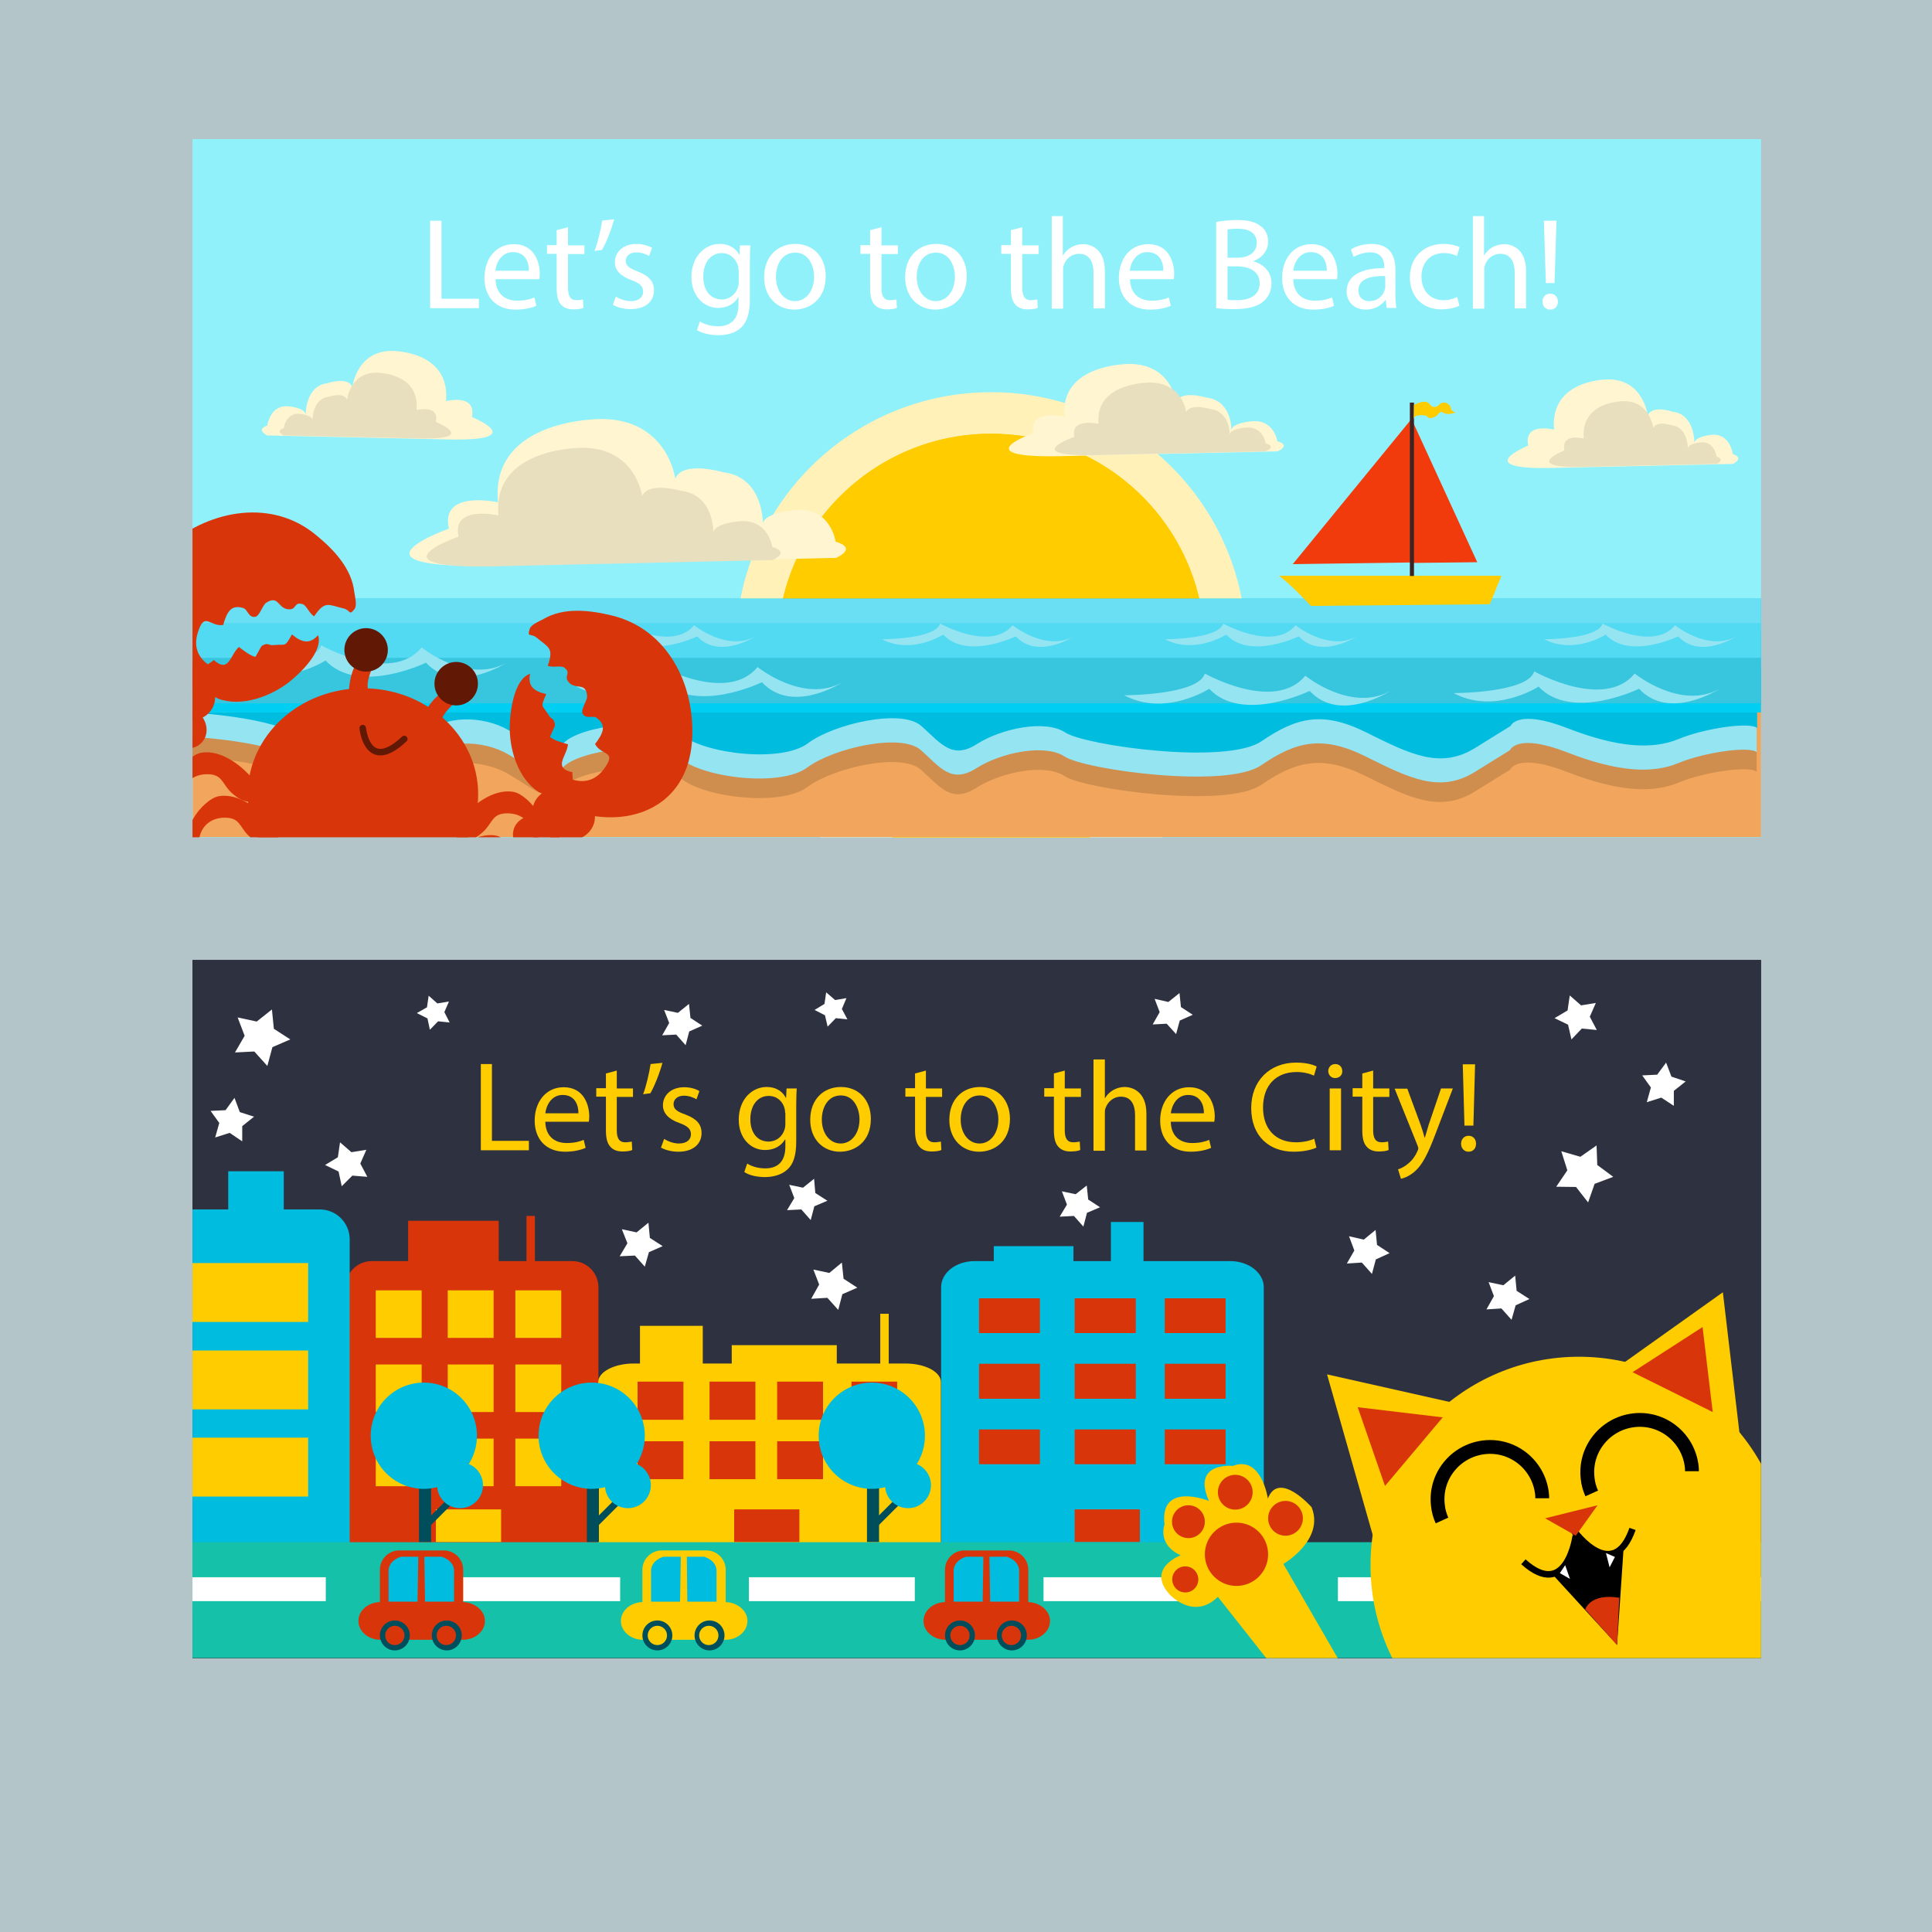
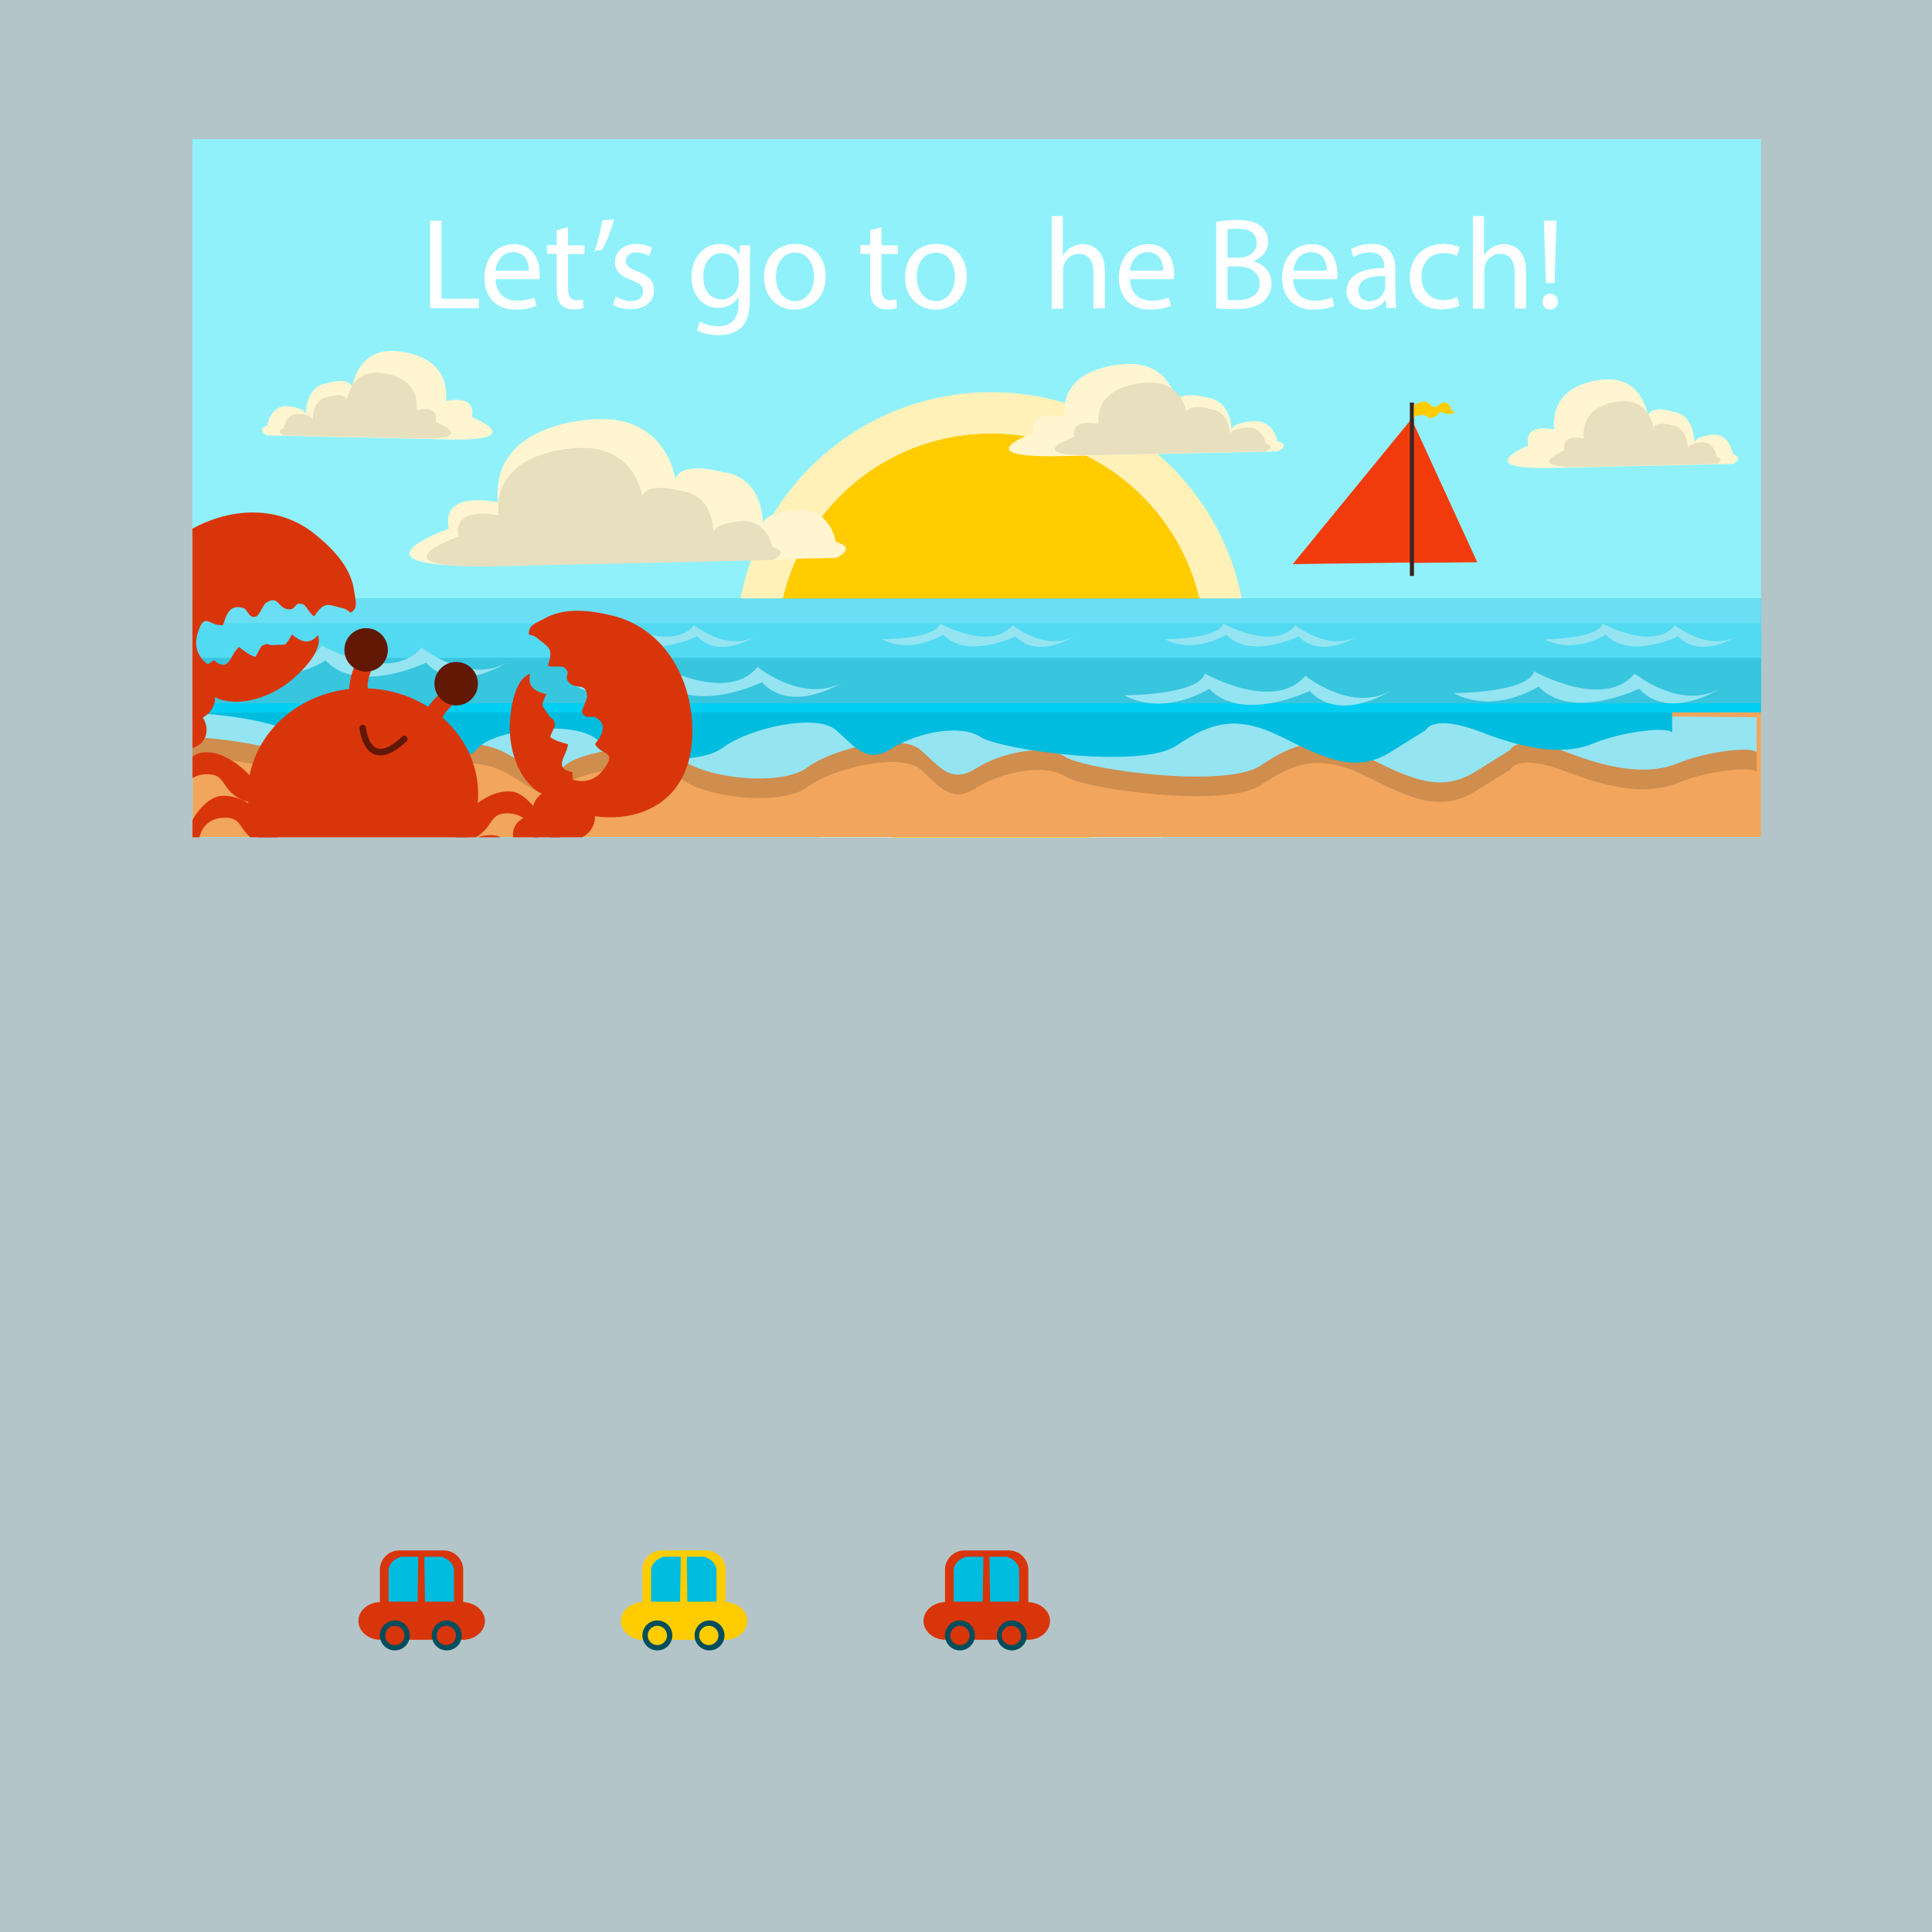
<svg xmlns="http://www.w3.org/2000/svg" xmlns:xlink="http://www.w3.org/1999/xlink" version="1.1" x="0px" y="0px" width="800px" height="800px" viewBox="0 0 800 800" style="enable-background:new 0 0 800 800;" xml:space="preserve">
  <style type="text/css">
	.st0{fill:#B3C5C9;}
	.st1{clip-path:url(#SVGID_2_);fill:#91F1FA;}
	.st2{clip-path:url(#SVGID_2_);fill:#FFF1B8;}
	.st3{clip-path:url(#SVGID_2_);fill:#FFCC00;}
	.st4{clip-path:url(#SVGID_2_);fill:#F2A55C;}
	.st5{clip-path:url(#SVGID_2_);fill:#CF8D4E;}
	.st6{clip-path:url(#SVGID_2_);fill:#94E4F2;}
	.st7{clip-path:url(#SVGID_2_);fill:#00BCDE;}
	.st8{clip-path:url(#SVGID_2_);fill:#00CEF2;}
	.st9{clip-path:url(#SVGID_2_);fill:#6ADEF2;}
	.st10{clip-path:url(#SVGID_2_);fill:#52DAF2;}
	.st11{clip-path:url(#SVGID_2_);fill:#38C5DE;}
	.st12{clip-path:url(#SVGID_2_);}
	.st13{fill:#F23B0C;}
	.st14{fill:#FFCC00;}
	.st15{fill:#3D2424;}
	.st16{clip-path:url(#SVGID_2_);fill:#FFF6D1;}
	.st17{clip-path:url(#SVGID_2_);fill:#E8DFBE;}
	.st18{fill:#FFFFFF;}
	.st19{fill:#D9350B;}
	.st20{fill:#611805;}
	.st21{clip-path:url(#SVGID_2_);fill:none;stroke:#611805;stroke-width:2.71;stroke-linecap:round;stroke-miterlimit:10;}
	.st22{clip-path:url(#SVGID_4_);}
	.st23{clip-path:url(#SVGID_6_);fill:#2E3140;}
	.st24{clip-path:url(#SVGID_6_);}
	.st25{clip-path:url(#SVGID_6_);fill:#D9350B;}
	.st26{clip-path:url(#SVGID_6_);fill:#00BCDE;}
	.st27{clip-path:url(#SVGID_6_);fill:#FFCC00;}
	.st28{clip-path:url(#SVGID_6_);fill:#15C2A9;}
	.st29{clip-path:url(#SVGID_6_);fill:#FFFFFF;}
	.st30{clip-path:url(#SVGID_8_);fill:#2E3140;}
	.st31{clip-path:url(#SVGID_8_);}
	.st32{clip-path:url(#SVGID_8_);fill:#D9350B;}
	.st33{clip-path:url(#SVGID_8_);fill:#FFCC00;}
	.st34{clip-path:url(#SVGID_8_);fill:#00BCDE;}
	.st35{clip-path:url(#SVGID_8_);fill:#15C2A9;}
	.st36{clip-path:url(#SVGID_8_);fill:#FFFFFF;}
	.st37{fill:#004E5C;}
	.st38{fill:#00BCDE;}
	.st39{clip-path:url(#SVGID_4_);fill:#FFFFFF;}
	.st40{clip-path:url(#SVGID_4_);fill:#FFCC00;}
	.st41{clip-path:url(#SVGID_4_);fill:#D9350B;}
	.st42{clip-path:url(#SVGID_4_);fill:none;stroke:#000000;stroke-width:5.721;stroke-miterlimit:10;}
	.st43{clip-path:url(#SVGID_4_);fill:none;stroke:#000000;stroke-width:2.71;stroke-miterlimit:10;}
</style>
  <g id="BACKGROUND">
    <rect class="st0" width="800" height="800.4" />
  </g>
  <g id="OBJECTS">
    <g>
      <defs>
        <rect id="SVGID_1_" x="79.7" y="57.6" width="649.5" height="289.1" />
      </defs>
      <clipPath id="SVGID_2_">
        <use xlink:href="#SVGID_1_" style="overflow:visible;" />
      </clipPath>
      <rect x="79.7" y="57.6" class="st1" width="649.5" height="289.1" />
      <circle class="st2" cx="410.4" cy="268.1" r="105.7" />
      <circle class="st3" cx="410.4" cy="268.1" r="88.5" />
      <circle class="st3" cx="410.4" cy="268.1" r="88.5" />
      <rect x="79.8" y="289.5" class="st4" width="649.5" height="57.1" />
      <path class="st5" d="M727.4,305.1v14.5c-2.7-2.7-21.7,0-32.5,4.5c-10.8,4.5-25.3,3.6-46.1-4.5c-20.8-8.1-23.5-0.9-23.5-0.9    s0,0-14.5,9c-14.5,9-27.1,2.7-45.2-6.3c-18.1-9-28.9-6.3-43.4,3.6c-14.5,9.9-73.2,1.8-81.3-3.6c-8.1-5.4-26.2-1.8-36.6,4.8    c-10.4,6.6-14.9-0.3-23-7.5c-8.1-7.2-36.1-0.9-47,7.2c-10.8,8.1-42.5,4.5-52.4-3.6c-9.9-8.1-42.5-3.6-48.8,3.6    c-6.3,7.2-11.7,0.9-22.6-5.4c-10.8-6.3-27.1-6.3-35.2,1.8c-8.1,8.1-41.6,9-51.5,0.9c-9.9-8.1-44.2-10-44.2-10v-13.3" />
      <path class="st6" d="M727.4,297v14.5c-2.7-2.7-21.7,0-32.5,4.5c-10.8,4.5-25.3,3.6-46.1-4.5c-20.8-8.1-23.5-0.9-23.5-0.9    s0,0-14.5,9c-14.5,9-27.1,2.7-45.2-6.3c-18.1-9-28.9-6.3-43.4,3.6c-14.5,9.9-73.2,1.8-81.3-3.6c-8.1-5.4-26.2-1.8-36.6,4.8    c-10.4,6.6-14.9-0.3-23-7.5c-8.1-7.2-36.1-0.9-47,7.2c-10.8,8.1-42.5,4.5-52.4-3.6c-9.9-8.1-42.5-3.6-48.8,3.6    c-6.3,7.2-11.7,0.9-22.6-5.4c-10.8-6.3-27.1-6.3-35.2,1.8c-8.1,8.1-41.6,9-51.5,0.9c-9.9-8.1-44.2-10-44.2-10v-13.3" />
-       <path class="st7" d="M79.8,295.1c0,0,34.3,1.9,44.2,10c9.9,8.1,43.4,7.2,51.5-0.9c8.1-8.1,24.4-8.1,35.2-1.8    c10.8,6.3,16.3,12.6,22.6,5.4c6.3-7.2,38.8-11.7,48.8-3.6c9.9,8.1,41.6,11.7,52.4,3.6c10.8-8.1,38.8-14.5,47-7.2    c8.1,7.2,12.7,14.1,23,7.5c10.4-6.6,28.4-10.2,36.6-4.8c8.1,5.4,66.8,13.6,81.3,3.6c14.5-9.9,25.3-12.6,43.4-3.6    c18.1,9,30.7,15.4,45.2,6.3c14.5-9,14.5-9,14.5-9s2.7-7.2,23.5,0.9c20.8,8.1,35.2,9,46.1,4.5c10.8-4.5,29.8-7.2,32.5-4.5V287" />
+       <path class="st7" d="M79.8,295.1c0,0,34.3,1.9,44.2,10c9.9,8.1,43.4,7.2,51.5-0.9c10.8,6.3,16.3,12.6,22.6,5.4c6.3-7.2,38.8-11.7,48.8-3.6c9.9,8.1,41.6,11.7,52.4,3.6c10.8-8.1,38.8-14.5,47-7.2    c8.1,7.2,12.7,14.1,23,7.5c10.4-6.6,28.4-10.2,36.6-4.8c8.1,5.4,66.8,13.6,81.3,3.6c14.5-9.9,25.3-12.6,43.4-3.6    c18.1,9,30.7,15.4,45.2,6.3c14.5-9,14.5-9,14.5-9s2.7-7.2,23.5,0.9c20.8,8.1,35.2,9,46.1,4.5c10.8-4.5,29.8-7.2,32.5-4.5V287" />
      <rect x="79.8" y="247.9" class="st8" width="649.5" height="47.1" />
      <rect x="79.8" y="247.9" class="st9" width="649.5" height="13.7" />
      <rect x="79.8" y="258" class="st10" width="649.5" height="18.8" />
      <rect x="79.8" y="272.4" class="st11" width="649.5" height="18.8" />
      <path class="st6" d="M99.6,276.2c0,0,30.7,0,33.4-9c0,0,28.9,16.3,41.6,0.9c0,0,19,15.4,35.2,6.3c0,0-20.8,13.6-33.4,0    c0,0-28,13.6-41.6-0.9C134.8,273.5,116.8,285.2,99.6,276.2z" />
      <path class="st6" d="M238.7,284.3c0,0,30.7,0,33.4-9c0,0,28.9,16.3,41.6,0.9c0,0,19,15.4,35.2,6.3c0,0-20.8,13.6-33.4,0    c0,0-28,13.6-41.6-0.9C274,281.6,255.9,293.3,238.7,284.3z" />
      <path class="st6" d="M365.2,264.7c0,0,22.2,0,24.1-6.5c0,0,20.9,11.7,30,0.7c0,0,13.7,11.1,25.4,4.6c0,0-15,9.8-24.1,0    c0,0-20.2,9.8-30-0.7C390.6,262.7,377.6,271.2,365.2,264.7z" />
      <path class="st6" d="M233.3,264.7c0,0,22.2,0,24.1-6.5c0,0,20.9,11.7,30,0.7c0,0,13.7,11.1,25.4,4.6c0,0-15,9.8-24.1,0    c0,0-20.2,9.8-30-0.7C258.7,262.7,245.7,271.2,233.3,264.7z" />
      <path class="st6" d="M482.4,264.7c0,0,22.2,0,24.1-6.5c0,0,20.9,11.7,30,0.7c0,0,13.7,11.1,25.4,4.6c0,0-15,9.8-24.1,0    c0,0-20.2,9.8-30-0.7C507.8,262.7,494.7,271.2,482.4,264.7z" />
      <path class="st6" d="M639.5,264.7c0,0,22.2,0,24.1-6.5c0,0,20.9,11.7,30,0.7c0,0,13.7,11.1,25.4,4.6c0,0-15,9.8-24.1,0    c0,0-20.2,9.8-30-0.7C665,262.7,651.9,271.2,639.5,264.7z" />
      <path class="st6" d="M465.5,287.9c0,0,30.7,0,33.4-9c0,0,28.9,16.3,41.6,0.9c0,0,19,15.4,35.2,6.3c0,0-20.8,13.6-33.4,0    c0,0-28,13.6-41.6-0.9C500.7,285.2,482.6,297,465.5,287.9z" />
      <path class="st6" d="M601.9,287c0,0,30.7,0,33.4-9c0,0,28.9,16.3,41.6,0.9c0,0,19,15.4,35.2,6.3c0,0-20.8,13.6-33.4,0    c0,0-28,13.6-41.6-0.9C637.1,284.3,619,296.1,601.9,287z" />
      <g class="st12">
        <polygon class="st13" points="535.3,233.6 585.2,172.6 584.5,232.9    " />
        <polygon class="st13" points="611.7,232.8 584.4,173.3 585,233.1    " />
        <g>
-           <path class="st14" d="M542.8,250.9c0,0-8.3-9-13.2-12.5h77.6h14.5l-4.8,11.8L542.8,250.9z" />
-         </g>
+           </g>
        <rect x="583.8" y="166.7" class="st15" width="1.7" height="71.8" />
        <path class="st14" d="M585.5,167.7c0,0,4.9-2.9,6.6-0.2c0,0,1.9,2.4,4.1-0.2c0,0,2.2-1.9,4.4,1c0,0,0,2.2,2.2,2.4     c0,0-3.2,1.5-5.1,0.2c-1.9-1.2-1.9,1.2-3.6,1.7c-1.7,0.5-1.9,1.2-3.6-0.5c0,0-4.9-1-5.1,1.5" />
      </g>
      <path class="st16" d="M209.3,234.1l136.9-3.1c0,0,9.3-3.9-0.2-6.7c0,0-2-14.9-17.4-13c0,0-12,1-12.7,5.5c0,0,0.4-19.4-16.7-21.3    c0,0-16.4-4.9-19.6,2.7c0,0-3.1-24.6-30.5-24.7c0,0-46.2-0.5-42.9,34.5c0,0-24.1-5.4-20.3,10.9    C185.9,218.9,136.6,236.4,209.3,234.1z" />
      <path class="st17" d="M208.9,234.4l111-2.5c0,0,7.6-3.2-0.1-5.4c0,0-1.7-12.1-14.1-10.6c0,0-9.7,0.8-10.3,4.5    c0,0,0.3-15.7-13.6-17.2c0,0-13.3-3.9-15.9,2.2c0,0-2.5-19.9-24.7-20c0,0-37.5-0.4-34.8,28c0,0-19.5-4.4-16.5,8.8    C189.9,222.1,150,236.3,208.9,234.4z" />
      <path class="st16" d="M442.8,188.8l86.2-1.9c0,0,5.9-2.5-0.1-4.2c0,0-1.3-9.4-11-8.2c0,0-7.5,0.6-8,3.5c0,0,0.3-12.2-10.5-13.4    c0,0-10.3-3.1-12.4,1.7c0,0-2-15.5-19.2-15.6c0,0-29.1-0.3-27,21.8c0,0-15.2-3.4-12.8,6.9C428,179.2,397,190.3,442.8,188.8z" />
      <path class="st17" d="M456.4,188.4l67.8-1.5c0,0,4.6-2-0.1-3.3c0,0-1-7.4-8.6-6.5c0,0-5.9,0.5-6.3,2.7c0,0,0.2-9.6-8.3-10.5    c0,0-8.1-2.4-9.7,1.3c0,0-1.5-12.2-15.1-12.2c0,0-22.9-0.2-21.2,17.1c0,0-11.9-2.7-10,5.4C444.8,180.9,420.4,189.5,456.4,188.4z" />
      <path class="st16" d="M645.3,193.7l72.3-1.6c0,0,4.9-2.4-0.1-4.1c0,0-1.1-9-9.2-7.9c0,0-6.3,0.6-6.7,3.3c0,0,0.2-11.8-8.9-12.9    c0,0-8.7-3-10.4,1.6c0,0-1.7-14.9-16.2-15c0,0-24.4-0.4-22.6,20.8c0,0-12.7-3.3-10.7,6.6C632.9,184.5,606.9,195,645.3,193.7z" />
      <path class="st17" d="M657.1,193.3l53.8-1.2c0,0,3.7-1.8-0.1-3c0,0-0.8-6.7-6.9-5.9c0,0-4.7,0.4-5,2.5c0,0,0.1-8.8-6.6-9.6    c0,0-6.4-2.2-7.7,1.2c0,0-1.3-11.1-12-11.2c0,0-18.2-0.3-16.8,15.5c0,0-9.5-2.5-8,4.9C647.9,186.4,628.5,194.2,657.1,193.3z" />
      <path class="st16" d="M182.9,181.9l-72.3-1.6c0,0-4.9-2.4,0.1-4.1c0,0,1.1-9,9.2-7.9c0,0,6.3,0.6,6.7,3.3c0,0-0.2-11.8,8.9-12.9    c0,0,8.7-3,10.4,1.6c0,0,1.7-14.9,16.2-15c0,0,24.4-0.4,22.6,20.8c0,0,12.7-3.3,10.7,6.6C195.4,172.7,221.3,183.2,182.9,181.9z" />
      <path class="st17" d="M171.2,181.5l-53.8-1.2c0,0-3.7-1.8,0.1-3c0,0,0.8-6.7,6.9-5.9c0,0,4.7,0.4,5,2.5c0,0-0.1-8.8,6.6-9.6    c0,0,6.4-2.2,7.7,1.2c0,0,1.3-11.1,12-11.2c0,0,18.2-0.3,16.8,15.5c0,0,9.5-2.5,8,4.9C180.4,174.7,199.8,182.5,171.2,181.5z" />
      <g class="st12">
        <path class="st18" d="M178.1,91.4h4.7v32.3h15.5v3.9h-20.2V91.4z" />
        <path class="st18" d="M205.2,115.5c0.1,6.4,4.2,9,8.9,9c3.4,0,5.4-0.6,7.2-1.3l0.8,3.4c-1.7,0.8-4.5,1.6-8.7,1.6     c-8,0-12.8-5.3-12.8-13.1s4.6-14,12.2-14c8.5,0,10.7,7.5,10.7,12.3c0,1-0.1,1.7-0.2,2.2H205.2z M219,112.1c0.1-3-1.2-7.7-6.6-7.7     c-4.8,0-6.9,4.4-7.3,7.7H219z" />
        <path class="st18" d="M235.2,94.1v7.5h6.8v3.6h-6.8v14c0,3.2,0.9,5.1,3.5,5.1c1.2,0,2.1-0.2,2.7-0.3l0.2,3.5     c-0.9,0.4-2.4,0.6-4.2,0.6c-2.2,0-4-0.7-5.1-2c-1.3-1.4-1.8-3.7-1.8-6.8v-14.2h-4v-3.6h4v-6.2L235.2,94.1z" />
        <path class="st18" d="M254.3,90.8c-1.2,4.5-3.5,10.3-5.1,12.7l-3,0.4c1.2-3.2,2.6-8.8,3.2-12.6L254.3,90.8z" />
        <path class="st18" d="M255,122.8c1.4,0.9,3.9,1.9,6.2,1.9c3.4,0,5.1-1.7,5.1-3.9c0-2.3-1.3-3.5-4.8-4.8c-4.7-1.7-6.9-4.2-6.9-7.4     c0-4.2,3.4-7.6,9-7.6c2.6,0,4.9,0.8,6.4,1.6l-1.2,3.4c-1-0.6-2.9-1.5-5.3-1.5c-2.8,0-4.4,1.6-4.4,3.5c0,2.1,1.6,3.1,4.9,4.4     c4.5,1.7,6.8,4,6.8,7.8c0,4.6-3.5,7.8-9.7,7.8c-2.8,0-5.5-0.7-7.3-1.8L255,122.8z" />
        <path class="st18" d="M310.7,101.6c-0.1,1.9-0.2,4-0.2,7.1v15.1c0,6-1.2,9.6-3.7,11.9c-2.5,2.4-6.2,3.1-9.5,3.1     c-3.1,0-6.6-0.8-8.7-2.1l1.2-3.6c1.7,1.1,4.4,2,7.6,2c4.8,0,8.4-2.5,8.4-9.1v-2.9h-0.1c-1.5,2.4-4.2,4.4-8.3,4.4     c-6.4,0-11.1-5.5-11.1-12.7c0-8.8,5.8-13.8,11.7-13.8c4.5,0,7,2.4,8.1,4.5h0.1l0.2-3.9H310.7z M305.8,111.9     c0-0.8-0.1-1.5-0.3-2.1c-0.9-2.7-3.2-5-6.6-5c-4.5,0-7.7,3.8-7.7,9.8c0,5.1,2.6,9.4,7.7,9.4c2.9,0,5.5-1.8,6.6-4.8     c0.3-0.8,0.4-1.7,0.4-2.5V111.9z" />
        <path class="st18" d="M341.9,114.4c0,9.6-6.7,13.8-13,13.8c-7,0-12.5-5.2-12.5-13.4c0-8.7,5.7-13.8,12.9-13.8     C336.8,101,341.9,106.4,341.9,114.4z M321.3,114.7c0,5.7,3.3,10,7.9,10c4.5,0,7.9-4.2,7.9-10.1c0-4.4-2.2-10-7.8-10     C323.7,104.6,321.3,109.7,321.3,114.7z" />
        <path class="st18" d="M365,94.1v7.5h6.8v3.6H365v14c0,3.2,0.9,5.1,3.5,5.1c1.2,0,2.1-0.2,2.7-0.3l0.2,3.5     c-0.9,0.4-2.4,0.6-4.2,0.6c-2.2,0-4-0.7-5.1-2c-1.3-1.4-1.8-3.7-1.8-6.8v-14.2h-4v-3.6h4v-6.2L365,94.1z" />
        <path class="st18" d="M400.3,114.4c0,9.6-6.7,13.8-13,13.8c-7,0-12.5-5.2-12.5-13.4c0-8.7,5.7-13.8,12.9-13.8     C395.2,101,400.3,106.4,400.3,114.4z M379.6,114.7c0,5.7,3.3,10,7.9,10c4.5,0,7.9-4.2,7.9-10.1c0-4.4-2.2-10-7.8-10     C382,104.6,379.6,109.7,379.6,114.7z" />
-         <path class="st18" d="M423.3,94.1v7.5h6.8v3.6h-6.8v14c0,3.2,0.9,5.1,3.5,5.1c1.2,0,2.1-0.2,2.7-0.3l0.2,3.5     c-0.9,0.4-2.4,0.6-4.2,0.6c-2.2,0-4-0.7-5.1-2c-1.3-1.4-1.8-3.7-1.8-6.8v-14.2h-4v-3.6h4v-6.2L423.3,94.1z" />
        <path class="st18" d="M435.4,89.5h4.7v16.2h0.1c0.8-1.3,1.9-2.5,3.4-3.3c1.4-0.8,3.1-1.3,4.8-1.3c3.5,0,9.1,2.1,9.1,11.1v15.5     h-4.7v-14.9c0-4.2-1.6-7.7-6-7.7c-3.1,0-5.5,2.1-6.3,4.7c-0.3,0.6-0.3,1.3-0.3,2.3v15.7h-4.7V89.5z" />
        <path class="st18" d="M467.9,115.5c0.1,6.4,4.2,9,8.9,9c3.4,0,5.4-0.6,7.2-1.3l0.8,3.4c-1.7,0.8-4.5,1.6-8.7,1.6     c-8,0-12.8-5.3-12.8-13.1s4.6-14,12.2-14c8.5,0,10.7,7.5,10.7,12.3c0,1-0.1,1.7-0.2,2.2H467.9z M481.7,112.1     c0.1-3-1.2-7.7-6.6-7.7c-4.8,0-6.9,4.4-7.3,7.7H481.7z" />
        <path class="st18" d="M503.7,91.9c2-0.4,5.3-0.8,8.5-0.8c4.7,0,7.7,0.8,9.9,2.6c1.9,1.4,3,3.5,3,6.4c0,3.5-2.3,6.6-6.1,8v0.1     c3.4,0.9,7.5,3.7,7.5,9.1c0,3.1-1.2,5.5-3.1,7.3c-2.5,2.3-6.6,3.4-12.5,3.4c-3.2,0-5.7-0.2-7.3-0.4V91.9z M508.4,106.7h4.2     c4.9,0,7.8-2.6,7.8-6.1c0-4.2-3.2-5.9-8-5.9c-2.1,0-3.4,0.2-4.1,0.3V106.7z M508.4,124.1c0.9,0.2,2.3,0.2,3.9,0.2     c4.8,0,9.3-1.8,9.3-7c0-4.9-4.2-7-9.4-7h-3.9V124.1z" />
        <path class="st18" d="M535.5,115.5c0.1,6.4,4.2,9,8.9,9c3.4,0,5.4-0.6,7.2-1.3l0.8,3.4c-1.7,0.8-4.5,1.6-8.7,1.6     c-8,0-12.8-5.3-12.8-13.1s4.6-14,12.2-14c8.5,0,10.7,7.5,10.7,12.3c0,1-0.1,1.7-0.2,2.2H535.5z M549.4,112.1     c0.1-3-1.2-7.7-6.6-7.7c-4.8,0-6.9,4.4-7.3,7.7H549.4z" />
        <path class="st18" d="M574.2,127.6l-0.4-3.3h-0.2c-1.5,2-4.2,3.9-8,3.9c-5.3,0-8-3.7-8-7.5c0-6.3,5.6-9.7,15.6-9.7v-0.5     c0-2.1-0.6-6-5.9-6c-2.4,0-4.9,0.8-6.8,1.9l-1.1-3.1c2.1-1.4,5.3-2.3,8.5-2.3c8,0,9.9,5.4,9.9,10.6v9.7c0,2.3,0.1,4.5,0.4,6.2     H574.2z M573.5,114.3c-5.2-0.1-11,0.8-11,5.9c0,3.1,2,4.5,4.5,4.5c3.4,0,5.5-2.1,6.3-4.4c0.2-0.5,0.3-1,0.3-1.5V114.3z" />
        <path class="st18" d="M604.3,126.6c-1.2,0.6-4,1.5-7.5,1.5c-7.8,0-13-5.3-13-13.3c0-8,5.5-13.8,14-13.8c2.8,0,5.3,0.7,6.6,1.3     l-1.1,3.7c-1.1-0.6-2.9-1.2-5.5-1.2c-6,0-9.2,4.4-9.2,9.8c0,6,3.9,9.7,9,9.7c2.7,0,4.5-0.7,5.8-1.3L604.3,126.6z" />
        <path class="st18" d="M609.8,89.5h4.7v16.2h0.1c0.8-1.3,1.9-2.5,3.4-3.3c1.4-0.8,3.1-1.3,4.8-1.3c3.5,0,9.1,2.1,9.1,11.1v15.5     h-4.7v-14.9c0-4.2-1.6-7.7-6-7.7c-3.1,0-5.5,2.1-6.3,4.7c-0.3,0.6-0.3,1.3-0.3,2.3v15.7h-4.7V89.5z" />
        <path class="st18" d="M638.7,124.9c0-1.9,1.3-3.3,3.2-3.3c1.9,0,3.2,1.4,3.2,3.3c0,1.9-1.2,3.3-3.2,3.3     C640,128.2,638.7,126.8,638.7,124.9z M640.1,117.2l-0.8-25.8h5.2l-0.8,25.8H640.1z" />
      </g>
      <g class="st12">
        <ellipse class="st19" cx="150.3" cy="328.9" rx="47.7" ry="43.9" />
        <path class="st19" d="M144.4,287.5c0,0,0-10.6,5-15c0,0,5-1.2,5,1.9c0,3.1-3.1,6.9-1.9,11.8" />
        <path class="st19" d="M174.7,297.1c0,0,4.5-9.6,10.8-11.5c0,0,5,1,3.7,3.8c-1.3,2.8-5.7,4.9-6.7,9.9" />
        <circle class="st20" cx="151.6" cy="269.1" r="9" />
        <circle class="st20" cx="188.9" cy="283.1" r="9" />
        <path class="st19" d="M105.9,324.1c-4.9-6.6-14.2-13.9-22.6-12.4c-6.7,1.1-18.7,17-8.3,19.6c0.1-6,3.9-10.4,10.1-10.7     c7.1-0.3,6.6,3.7,10.6,7.5c9.6,9.1,16.5,0.6,10.2-10.2" />
        <path class="st19" d="M113.2,342.1c-4.9-6.6-14.2-13.9-22.6-12.4c-6.7,1.1-18.7,17-8.3,19.6c0.1-6,3.9-10.4,10.1-10.7     c7.1-0.3,6.6,3.7,10.6,7.5c9.6,9.1,16.5,0.6,10.2-10.2" />
        <path class="st19" d="M190,340.3c4.9-6.6,14.2-13.9,22.6-12.4c6.7,1.1,18.7,17,8.3,19.6c-0.1-6-3.9-10.4-10.1-10.7     c-7.1-0.3-6.6,3.7-10.6,7.5c-9.6,9.1-16.5,0.6-10.2-10.2" />
        <path class="st19" d="M182.7,358.4c4.9-6.6,14.2-13.9,22.6-12.4c6.7,1.1,18.7,17,8.3,19.6c-0.1-6-3.9-10.4-10.1-10.7     c-7.1-0.3-6.6,3.7-10.6,7.5c-9.6,9.1-16.5,0.6-10.2-10.2" />
      </g>
      <g class="st12">
        <path class="st19" d="M223.1,328c-8.7-5.6-12.4-18-12-28.1c0.2-6,1.9-18.7,8.4-20.9c-1.1,5.2,1.7,7.3,6.7,8.4     c-2.6,5.9-1.7,4.2,0.9,8.6c1.4,2.3,2.2,1,2.7,4.1c0.1,0.8-1.8,3.9-2,5.1c2.1,1.6,4.8,2.2,7.4,3c-0.5,5-6.5,9.8,1.9,11.6     c-0.3,1.2,0.2,1.9,0,3c5.2,1.6,9.7,0.1,13-4.4c5.6-7.7-1-5.3-3.7-10.3c3.4-4.5,4.9-7.8,0.6-10.9c-1.5-1.1-4.5,0.8-5.8-1.8     c-0.8-1.6,2-5.3,1.9-7.1c-0.4-6.4-5.1-2.2-7.9-6.2c-1.7-2.4,1.5-3.4-1.6-5.7c-1.3-0.9-4.9,0.1-6.8-0.7c2.7-7.6,0.2-7.6-4.5-11.6     c-2.5-2.1-4.1,0.1-3-3.6c0.5-1.9,4.2-3.3,5.8-4.2c8.4-4.9,19-3.7,28.4-1.4c22.9,5.6,34.3,28.5,33.1,51     c-1.8,34.8-38.1,40.1-62.1,23.4c0.9-0.4,1.4,0,2.3,0.2" />
        <ellipse transform="matrix(0.961 0.277 -0.277 0.961 102.392 -51.443)" class="st19" cx="233.5" cy="337.1" rx="13.1" ry="10.9" />
        <ellipse transform="matrix(0.961 0.277 -0.277 0.961 104.45 -47.947)" class="st19" cx="222.1" cy="346.1" rx="9.7" ry="8.4" />
      </g>
      <g class="st12">
        <path class="st19" d="M90.3,289.3c9.7,3.6,21.9-0.9,29.7-7.1c4.7-3.8,13.9-12.7,11.7-19.2c-3.5,4-6.9,3-10.8-0.3     c-3.2,5.6-2.3,3.9-7.4,4.4c-2.7,0.3-2.1-1.2-4.9,0.2c-0.7,0.4-2.1,3.8-2.9,4.7c-2.5-0.7-4.6-2.5-6.8-4.1c-3.7,3.4-4,11-10.4,5.4     c-0.8,0.9-1.6,1-2.4,1.8c-4.4-3.2-5.9-7.7-4.2-13.1c2.8-9.1,4.9-2.4,10.5-3.2c1.6-5.5,3.3-8.6,8.4-7c1.8,0.6,2.1,4.1,4.9,3.6     c1.8-0.3,3-4.8,4.5-5.8c5.4-3.5,4.8,2.8,9.7,2.7c3,0,1.8-3.3,5.5-2.1c1.5,0.5,2.8,4,4.7,5c4.5-6.7,5.9-4.7,12-3.3     c3.2,0.7,2.3,3.3,4.7,0.3c1.2-1.6,0.1-5.4-0.1-7.1c-1.1-9.7-8.4-17.5-15.9-23.6c-18.1-15-43.3-10.5-60.7,3.9     c-26.8,22.3-9.4,54.5,18.3,63.8c-0.2-1-0.9-1.1-1.5-1.8" />
        <ellipse transform="matrix(-0.796 -0.605 0.605 -0.796 -35.443 561.01)" class="st19" cx="76.8" cy="286.5" rx="13.1" ry="10.9" />
        <ellipse transform="matrix(-0.796 -0.605 0.605 -0.796 -45.071 586.792)" class="st19" cx="76.3" cy="301" rx="9.7" ry="8.4" />
      </g>
      <path class="st21" d="M150.2,301.5c0,0,1.8,19,17.2,4.5" />
    </g>
    <g>
      <defs>
-         <rect id="SVGID_3_" x="79.7" y="397.5" width="649.5" height="289.1" />
-       </defs>
+         </defs>
      <clipPath id="SVGID_4_">
        <use xlink:href="#SVGID_3_" style="overflow:visible;" />
      </clipPath>
      <g class="st22">
        <defs>
          <rect id="SVGID_5_" x="79.7" y="397.5" width="649.5" height="289.1" />
        </defs>
        <clipPath id="SVGID_6_">
          <use xlink:href="#SVGID_5_" style="overflow:visible;" />
        </clipPath>
        <rect x="79.7" y="397.5" class="st23" width="649.5" height="289.1" />
        <g class="st24">
          <path class="st14" d="M163.1,436.6h5.4v37.5h18v4.6h-23.4V436.6z" />
          <path class="st14" d="M194.5,464.5c0.1,7.4,4.9,10.5,10.4,10.5c3.9,0,6.3-0.7,8.4-1.6l0.9,3.9c-1.9,0.9-5.2,1.9-10,1.9      c-9.3,0-14.8-6.1-14.8-15.2s5.4-16.3,14.2-16.3c9.9,0,12.5,8.7,12.5,14.2c0,1.1-0.1,2-0.2,2.6H194.5z M210.6,460.6      c0.1-3.5-1.4-8.9-7.6-8.9c-5.6,0-8,5.1-8.4,8.9H210.6z" />
          <path class="st14" d="M229.3,439.8v8.7h7.9v4.2h-7.9v16.3c0,3.7,1.1,5.9,4.1,5.9c1.4,0,2.5-0.2,3.2-0.4l0.2,4.1      c-1.1,0.4-2.7,0.7-4.9,0.7c-2.6,0-4.6-0.8-5.9-2.3c-1.6-1.6-2.1-4.3-2.1-7.9v-16.5h-4.7v-4.2h4.7v-7.2L229.3,439.8z" />
          <path class="st14" d="M251.6,435.9c-1.4,5.2-4.1,11.9-5.9,14.8l-3.5,0.4c1.4-3.7,3-10.2,3.7-14.7L251.6,435.9z" />
          <path class="st14" d="M252.3,473c1.6,1.1,4.5,2.2,7.2,2.2c4,0,5.9-2,5.9-4.5c0-2.6-1.6-4.1-5.6-5.6c-5.4-1.9-8-4.9-8-8.5      c0-4.9,3.9-8.9,10.4-8.9c3.1,0,5.7,0.9,7.4,1.9l-1.4,4c-1.2-0.7-3.4-1.7-6.2-1.7c-3.2,0-5.1,1.9-5.1,4.1c0,2.5,1.8,3.6,5.7,5.1      c5.2,2,7.9,4.6,7.9,9.1c0,5.3-4.1,9-11.3,9c-3.3,0-6.4-0.8-8.5-2.1L252.3,473z" />
          <path class="st14" d="M317,448.4c-0.1,2.2-0.2,4.6-0.2,8.3v17.5c0,6.9-1.4,11.2-4.3,13.8c-2.9,2.7-7.2,3.6-11,3.6      c-3.6,0-7.6-0.9-10-2.5l1.4-4.2c2,1.2,5.1,2.4,8.9,2.4c5.6,0,9.7-2.9,9.7-10.5v-3.4h-0.1c-1.7,2.8-4.9,5.1-9.6,5.1      c-7.5,0-12.9-6.4-12.9-14.7c0-10.2,6.7-16,13.6-16c5.2,0,8.1,2.7,9.4,5.2h0.1l0.2-4.6H317z M311.4,460.3c0-0.9-0.1-1.7-0.3-2.5      c-1-3.2-3.7-5.8-7.7-5.8c-5.2,0-9,4.4-9,11.4c0,5.9,3,10.9,8.9,10.9c3.4,0,6.4-2.1,7.6-5.6c0.3-0.9,0.4-2,0.4-2.9V460.3z" />
          <path class="st14" d="M353.2,463.3c0,11.2-7.7,16-15,16c-8.2,0-14.5-6-14.5-15.5c0-10.1,6.6-16,15-16      C347.4,447.7,353.2,454,353.2,463.3z M329.3,463.6c0,6.6,3.8,11.6,9.2,11.6c5.2,0,9.2-4.9,9.2-11.7c0-5.1-2.6-11.6-9-11.6      C332.1,451.9,329.3,457.8,329.3,463.6z" />
          <path class="st14" d="M380,439.8v8.7h7.9v4.2H380v16.3c0,3.7,1.1,5.9,4.1,5.9c1.4,0,2.5-0.2,3.2-0.4l0.2,4.1      c-1.1,0.4-2.7,0.7-4.9,0.7c-2.6,0-4.6-0.8-5.9-2.3c-1.6-1.6-2.1-4.3-2.1-7.9v-16.5h-4.7v-4.2h4.7v-7.2L380,439.8z" />
          <path class="st14" d="M421,463.3c0,11.2-7.7,16-15,16c-8.2,0-14.5-6-14.5-15.5c0-10.1,6.6-16,15-16      C415.1,447.7,421,454,421,463.3z M397,463.6c0,6.6,3.8,11.6,9.2,11.6c5.2,0,9.2-4.9,9.2-11.7c0-5.1-2.6-11.6-9-11.6      C399.8,451.9,397,457.8,397,463.6z" />
          <path class="st14" d="M447.7,439.8v8.7h7.9v4.2h-7.9v16.3c0,3.7,1.1,5.9,4.1,5.9c1.4,0,2.5-0.2,3.2-0.4l0.2,4.1      c-1.1,0.4-2.7,0.7-4.9,0.7c-2.6,0-4.6-0.8-5.9-2.3c-1.6-1.6-2.1-4.3-2.1-7.9v-16.5h-4.7v-4.2h4.7v-7.2L447.7,439.8z" />
          <path class="st14" d="M461.8,434.3h5.5v18.8h0.1c0.9-1.6,2.2-2.9,3.9-3.9c1.6-0.9,3.6-1.6,5.6-1.6c4.1,0,10.5,2.5,10.5,12.9v18      H482v-17.3c0-4.9-1.8-9-7-9c-3.6,0-6.4,2.5-7.4,5.5c-0.3,0.7-0.4,1.6-0.4,2.6v18.2h-5.5V434.3z" />
          <path class="st14" d="M499.5,464.5c0.1,7.4,4.9,10.5,10.4,10.5c3.9,0,6.3-0.7,8.4-1.6l0.9,3.9c-1.9,0.9-5.2,1.9-10,1.9      c-9.3,0-14.8-6.1-14.8-15.2s5.4-16.3,14.2-16.3c9.9,0,12.5,8.7,12.5,14.2c0,1.1-0.1,2-0.2,2.6H499.5z M515.6,460.6      c0.1-3.5-1.4-8.9-7.6-8.9c-5.6,0-8,5.1-8.4,8.9H515.6z" />
          <path class="st14" d="M570.5,477.3c-2,1-6,2-11.1,2c-11.9,0-20.8-7.5-20.8-21.3c0-13.2,8.9-22.1,22-22.1c5.2,0,8.5,1.1,10,1.9      l-1.3,4.4c-2.1-1-5-1.7-8.5-1.7c-9.9,0-16.4,6.3-16.4,17.3c0,10.3,5.9,16.9,16.2,16.9c3.3,0,6.7-0.7,8.9-1.7L570.5,477.3z" />
          <path class="st14" d="M583,439.9c0.1,1.9-1.3,3.4-3.5,3.4c-1.9,0-3.3-1.5-3.3-3.4c0-1.9,1.4-3.4,3.4-3.4      C581.7,436.5,583,438,583,439.9z M576.9,478.6v-30.2h5.5v30.2H576.9z" />
          <path class="st14" d="M598.1,439.8v8.7h7.9v4.2h-7.9v16.3c0,3.7,1.1,5.9,4.1,5.9c1.4,0,2.5-0.2,3.2-0.4l0.2,4.1      c-1.1,0.4-2.7,0.7-4.9,0.7c-2.6,0-4.6-0.8-5.9-2.3c-1.6-1.6-2.1-4.3-2.1-7.9v-16.5h-4.7v-4.2h4.7v-7.2L598.1,439.8z" />
          <path class="st14" d="M614.7,448.4l6.6,17.8c0.7,2,1.4,4.4,1.9,6.2h0.1c0.6-1.8,1.2-4.1,1.9-6.3l6-17.7h5.8l-8.2,21.5      c-3.9,10.4-6.6,15.7-10.4,18.9c-2.7,2.4-5.4,3.3-6.7,3.6l-1.4-4.6c1.4-0.4,3.2-1.3,4.8-2.7c1.5-1.2,3.4-3.3,4.6-6.1      c0.2-0.6,0.4-1,0.4-1.3c0-0.3-0.1-0.7-0.4-1.4l-11.2-27.8H614.7z" />
          <path class="st14" d="M641,475.4c0-2.2,1.6-3.9,3.7-3.9c2.2,0,3.7,1.6,3.7,3.9c0,2.2-1.4,3.9-3.7,3.9      C642.5,479.3,641,477.6,641,475.4z M642.6,466.5l-0.9-29.9h6l-0.9,29.9H642.6z" />
        </g>
        <path class="st25" d="M247.8,656.7c0,6-4.9,10.8-10.8,10.8h-83.1c-6,0-10.8-4.9-10.8-10.8V533c0-6,4.9-10.8,10.8-10.8h83.1     c6,0,10.8,4.9,10.8,10.8V656.7z" />
        <path class="st26" d="M144.8,655.1c0,6.9-5.6,12.4-12.4,12.4H37.1c-6.9,0-12.4-5.6-12.4-12.4V513.2c0-6.9,5.6-12.4,12.4-12.4     h95.3c6.9,0,12.4,5.6,12.4,12.4V655.1z" />
        <path class="st26" d="M523.3,656.7c0,6-6.2,10.8-13.8,10.8h-106c-7.6,0-13.8-4.9-13.8-10.8V533c0-6,6.2-10.8,13.8-10.8h106     c7.6,0,13.8,4.9,13.8,10.8V656.7z" />
        <path class="st27" d="M389.6,659.9c0,4.2-6.6,7.7-14.7,7.7H262.4c-8.1,0-14.7-3.4-14.7-7.7v-87.6c0-4.2,6.6-7.7,14.7-7.7h112.5     c8.1,0,14.7,3.4,14.7,7.7V659.9z" />
        <polygon class="st27" points="174.6,561 174.6,561 155.6,561 155.6,561 155.6,541.3 155.6,541.3 174.6,541.3 174.6,541.3    " />
        <polygon class="st27" points="204.4,561 204.4,561 185.4,561 185.4,561 185.4,541.3 185.4,541.3 204.4,541.3 204.4,541.3    " />
        <polygon class="st27" points="232.4,561 232.4,561 213.4,561 213.4,561 213.4,541.3 213.4,541.3 232.4,541.3 232.4,541.3    " />
        <polygon class="st25" points="430.6,557.2 430.6,557.2 405.4,557.2 405.4,557.2 405.4,537.6 405.4,537.6 430.6,537.6      430.6,537.6    " />
        <polygon class="st25" points="470.3,557.2 470.3,557.2 445,557.2 445,557.2 445,537.6 445,537.6 470.3,537.6 470.3,537.6    " />
        <polygon class="st25" points="507.5,557.2 507.5,557.2 482.3,557.2 482.3,557.2 482.3,537.6 482.3,537.6 507.5,537.6      507.5,537.6    " />
        <polygon class="st25" points="430.6,594.3 430.6,594.3 405.4,594.3 405.4,594.3 405.4,574.6 405.4,574.6 430.6,574.6      430.6,574.6    " />
        <polygon class="st25" points="470.3,594.3 470.3,594.3 445,594.3 445,594.3 445,574.6 445,574.6 470.3,574.6 470.3,574.6    " />
        <polygon class="st25" points="507.5,594.3 507.5,594.3 482.3,594.3 482.3,594.3 482.3,574.6 482.3,574.6 507.5,574.6      507.5,574.6    " />
        <polygon class="st26" points="784.8,540.1 784.8,540.1 759.6,540.1 759.6,540.1 759.6,520.4 759.6,520.4 784.8,520.4      784.8,520.4    " />
        <polygon class="st26" points="784.8,577.1 784.8,577.1 759.6,577.1 759.6,577.1 759.6,557.4 759.6,557.4 784.8,557.4      784.8,557.4    " />
        <polygon class="st26" points="784.8,613.3 784.8,613.3 759.6,613.3 759.6,613.3 759.6,593.6 759.6,593.6 784.8,593.6      784.8,593.6    " />
        <polygon class="st25" points="430.6,631.3 430.6,631.3 405.4,631.3 405.4,631.3 405.4,611.6 405.4,611.6 430.6,611.6      430.6,611.6    " />
        <polygon class="st25" points="470.3,631.3 470.3,631.3 445,631.3 445,631.3 445,611.6 445,611.6 470.3,611.6 470.3,611.6    " />
        <polygon class="st25" points="507.5,631.3 507.5,631.3 482.3,631.3 482.3,631.3 482.3,611.6 482.3,611.6 507.5,611.6      507.5,611.6    " />
        <polygon class="st27" points="174.6,591.7 174.6,591.7 155.6,591.7 155.6,591.7 155.6,572 155.6,572 174.6,572 174.6,572    " />
        <polygon class="st27" points="204.4,591.7 204.4,591.7 185.4,591.7 185.4,591.7 185.4,572 185.4,572 204.4,572 204.4,572    " />
        <polygon class="st27" points="232.4,591.7 232.4,591.7 213.4,591.7 213.4,591.7 213.4,572 213.4,572 232.4,572 232.4,572    " />
        <polygon class="st25" points="283,599.8 283,599.8 264,599.8 264,599.8 264,580.1 264,580.1 283,580.1 283,580.1    " />
        <polygon class="st25" points="312.8,599.8 312.8,599.8 293.8,599.8 293.8,599.8 293.8,580.1 293.8,580.1 312.8,580.1      312.8,580.1    " />
        <polygon class="st25" points="340.8,599.8 340.8,599.8 321.8,599.8 321.8,599.8 321.8,580.1 321.8,580.1 340.8,580.1      340.8,580.1    " />
        <polygon class="st25" points="283,630.5 283,630.5 264,630.5 264,630.5 264,610.8 264,610.8 283,610.8 283,610.8    " />
        <polygon class="st25" points="312.8,630.5 312.8,630.5 293.8,630.5 293.8,630.5 293.8,610.8 293.8,610.8 312.8,610.8      312.8,610.8    " />
        <polygon class="st25" points="340.8,630.5 340.8,630.5 321.8,630.5 321.8,630.5 321.8,610.8 321.8,610.8 340.8,610.8      340.8,610.8    " />
        <polygon class="st25" points="371.5,599.8 371.5,599.8 352.6,599.8 352.6,599.8 352.6,580.1 352.6,580.1 371.5,580.1      371.5,580.1    " />
        <polygon class="st25" points="371.5,630.5 371.5,630.5 352.6,630.5 352.6,630.5 352.6,610.8 352.6,610.8 371.5,610.8      371.5,610.8    " />
        <polygon class="st27" points="174.6,622.4 174.6,622.4 155.6,622.4 155.6,622.4 155.6,602.7 155.6,602.7 174.6,602.7      174.6,602.7    " />
        <polygon class="st27" points="204.4,622.4 204.4,622.4 185.4,622.4 185.4,622.4 185.4,602.7 185.4,602.7 204.4,602.7      204.4,602.7    " />
        <polygon class="st27" points="232.4,622.4 232.4,622.4 213.4,622.4 213.4,622.4 213.4,602.7 213.4,602.7 232.4,602.7      232.4,602.7    " />
        <rect x="23.7" y="523" class="st27" width="103.9" height="24.4" />
        <rect x="23.7" y="559.2" class="st27" width="103.9" height="24.4" />
        <rect x="23.7" y="595.3" class="st27" width="103.9" height="24.4" />
        <rect x="79.7" y="638.6" class="st28" width="649.5" height="47.9" />
        <rect x="66.2" y="653.1" class="st29" width="68.7" height="9.9" />
        <rect x="188.1" y="653.1" class="st29" width="68.7" height="9.9" />
        <rect x="310.1" y="653.1" class="st29" width="68.7" height="9.9" />
        <rect x="432.1" y="653.1" class="st29" width="68.7" height="9.9" />
        <rect x="554" y="653.1" class="st29" width="68.7" height="9.9" />
-         <rect x="676" y="653.1" class="st29" width="68.7" height="9.9" />
      </g>
      <g class="st22">
        <defs>
          <rect id="SVGID_7_" x="79.7" y="397.5" width="649.5" height="289.1" />
        </defs>
        <clipPath id="SVGID_8_">
          <use xlink:href="#SVGID_7_" style="overflow:visible;" />
        </clipPath>
        <rect x="79.7" y="397.5" class="st30" width="649.5" height="289.1" />
        <g class="st31">
          <path class="st14" d="M199.1,440.6h4.6v31.8H219v3.9h-19.9V440.6z" />
          <path class="st14" d="M225.8,464.4c0.1,6.3,4.1,8.9,8.8,8.9c3.3,0,5.4-0.6,7.1-1.3l0.8,3.3c-1.6,0.7-4.5,1.6-8.5,1.6      c-7.9,0-12.6-5.2-12.6-12.9c0-7.7,4.6-13.8,12-13.8c8.4,0,10.6,7.4,10.6,12.1c0,1-0.1,1.7-0.2,2.2H225.8z M239.5,461      c0.1-3-1.2-7.6-6.5-7.6c-4.7,0-6.8,4.3-7.2,7.6H239.5z" />
          <path class="st14" d="M255.4,443.3v7.4h6.7v3.5h-6.7v13.8c0,3.2,0.9,5,3.5,5c1.2,0,2.1-0.2,2.7-0.3l0.2,3.5      c-0.9,0.4-2.3,0.6-4.1,0.6c-2.2,0-3.9-0.7-5-2c-1.3-1.4-1.8-3.7-1.8-6.7v-14h-4v-3.5h4v-6.1L255.4,443.3z" />
          <path class="st14" d="M274.3,440.1c-1.2,4.5-3.5,10.1-5,12.6l-3,0.4c1.2-3.1,2.5-8.6,3.1-12.5L274.3,440.1z" />
          <path class="st14" d="M275,471.6c1.4,0.9,3.8,1.9,6.1,1.9c3.4,0,5-1.7,5-3.8c0-2.2-1.3-3.4-4.8-4.7c-4.6-1.6-6.8-4.2-6.8-7.3      c0-4.1,3.3-7.5,8.8-7.5c2.6,0,4.9,0.7,6.3,1.6l-1.2,3.4c-1-0.6-2.9-1.5-5.2-1.5c-2.8,0-4.3,1.6-4.3,3.5c0,2.1,1.5,3.1,4.9,4.3      c4.5,1.7,6.7,3.9,6.7,7.7c0,4.5-3.5,7.7-9.6,7.7c-2.8,0-5.4-0.7-7.2-1.7L275,471.6z" />
          <path class="st14" d="M329.9,450.7c-0.1,1.9-0.2,3.9-0.2,7v14.9c0,5.9-1.2,9.5-3.7,11.7c-2.5,2.3-6.1,3.1-9.3,3.1      c-3.1,0-6.5-0.7-8.5-2.1l1.2-3.5c1.7,1.1,4.3,2,7.5,2c4.8,0,8.3-2.5,8.3-9v-2.9H325c-1.4,2.4-4.2,4.3-8.2,4.3      c-6.4,0-10.9-5.4-10.9-12.5c0-8.7,5.7-13.6,11.5-13.6c4.5,0,6.9,2.3,8,4.5h0.1l0.2-3.9H329.9z M325.1,460.8      c0-0.8-0.1-1.5-0.3-2.1c-0.8-2.7-3.1-4.9-6.5-4.9c-4.5,0-7.6,3.8-7.6,9.7c0,5,2.5,9.2,7.6,9.2c2.9,0,5.5-1.8,6.5-4.8      c0.3-0.8,0.4-1.7,0.4-2.5V460.8z" />
          <path class="st14" d="M360.6,463.3c0,9.5-6.6,13.6-12.8,13.6c-6.9,0-12.3-5.1-12.3-13.2c0-8.6,5.6-13.6,12.7-13.6      C355.6,450.1,360.6,455.5,360.6,463.3z M340.3,463.6c0,5.6,3.2,9.9,7.8,9.9c4.5,0,7.8-4.2,7.8-10c0-4.3-2.2-9.9-7.7-9.9      S340.3,458.7,340.3,463.6z" />
          <path class="st14" d="M383.4,443.3v7.4h6.7v3.5h-6.7v13.8c0,3.2,0.9,5,3.5,5c1.2,0,2.1-0.2,2.7-0.3l0.2,3.5      c-0.9,0.4-2.3,0.6-4.1,0.6c-2.2,0-3.9-0.7-5-2c-1.3-1.4-1.8-3.7-1.8-6.7v-14h-4v-3.5h4v-6.1L383.4,443.3z" />
          <path class="st14" d="M418.2,463.3c0,9.5-6.6,13.6-12.8,13.6c-6.9,0-12.3-5.1-12.3-13.2c0-8.6,5.6-13.6,12.7-13.6      C413.2,450.1,418.2,455.5,418.2,463.3z M397.8,463.6c0,5.6,3.2,9.9,7.8,9.9c4.5,0,7.8-4.2,7.8-10c0-4.3-2.2-9.9-7.7-9.9      C400.2,453.6,397.8,458.7,397.8,463.6z" />
          <path class="st14" d="M440.9,443.3v7.4h6.7v3.5h-6.7v13.8c0,3.2,0.9,5,3.5,5c1.2,0,2.1-0.2,2.7-0.3l0.2,3.5      c-0.9,0.4-2.3,0.6-4.1,0.6c-2.2,0-3.9-0.7-5-2c-1.3-1.4-1.8-3.7-1.8-6.7v-14h-4v-3.5h4v-6.1L440.9,443.3z" />
          <path class="st14" d="M452.8,438.7h4.7v16h0.1c0.7-1.3,1.9-2.5,3.3-3.3c1.4-0.8,3-1.3,4.8-1.3c3.4,0,9,2.1,9,11v15.3H470v-14.7      c0-4.1-1.5-7.6-5.9-7.6c-3,0-5.4,2.1-6.3,4.7c-0.3,0.6-0.3,1.3-0.3,2.2v15.5h-4.7V438.7z" />
          <path class="st14" d="M484.8,464.4c0.1,6.3,4.1,8.9,8.8,8.9c3.3,0,5.4-0.6,7.1-1.3l0.8,3.3c-1.6,0.7-4.5,1.6-8.5,1.6      c-7.9,0-12.6-5.2-12.6-12.9c0-7.7,4.6-13.8,12-13.8c8.4,0,10.6,7.4,10.6,12.1c0,1-0.1,1.7-0.2,2.2H484.8z M498.5,461      c0.1-3-1.2-7.6-6.5-7.6c-4.7,0-6.8,4.3-7.2,7.6H498.5z" />
          <path class="st14" d="M545.1,475.2c-1.7,0.8-5.1,1.7-9.4,1.7c-10.1,0-17.6-6.4-17.6-18.1c0-11.2,7.6-18.8,18.6-18.8      c4.5,0,7.3,1,8.5,1.6l-1.1,3.8c-1.7-0.8-4.2-1.5-7.2-1.5c-8.4,0-13.9,5.4-13.9,14.7c0,8.7,5,14.4,13.7,14.4      c2.8,0,5.7-0.6,7.5-1.5L545.1,475.2z" />
          <path class="st14" d="M555.8,443.5c0.1,1.6-1.1,2.9-3,2.9c-1.6,0-2.8-1.3-2.8-2.9c0-1.6,1.2-2.9,2.9-2.9      C554.7,440.6,555.8,441.9,555.8,443.5z M550.6,476.3v-25.6h4.7v25.6H550.6z" />
          <path class="st14" d="M568.6,443.3v7.4h6.7v3.5h-6.7v13.8c0,3.2,0.9,5,3.5,5c1.2,0,2.1-0.2,2.7-0.3l0.2,3.5      c-0.9,0.4-2.3,0.6-4.1,0.6c-2.2,0-3.9-0.7-5-2c-1.3-1.4-1.8-3.7-1.8-6.7v-14h-4v-3.5h4v-6.1L568.6,443.3z" />
          <path class="st14" d="M582.7,450.7l5.6,15.2c0.6,1.7,1.2,3.7,1.6,5.2h0.1c0.5-1.5,1-3.5,1.6-5.4l5.1-15h4.9l-7,18.3      c-3.3,8.8-5.6,13.3-8.8,16.1c-2.3,2-4.6,2.8-5.7,3l-1.2-3.9c1.2-0.4,2.7-1.1,4.1-2.3c1.3-1,2.9-2.8,3.9-5.2      c0.2-0.5,0.4-0.8,0.4-1.1c0-0.3-0.1-0.6-0.3-1.2l-9.5-23.6H582.7z" />
          <path class="st14" d="M605,473.6c0-1.9,1.3-3.3,3.1-3.3c1.9,0,3.1,1.4,3.1,3.3c0,1.9-1.2,3.3-3.1,3.3      C606.3,476.9,605,475.5,605,473.6z M606.4,466.1l-0.7-25.4h5.1l-0.7,25.4H606.4z" />
        </g>
        <path class="st32" d="M247.8,656.7c0,6-4.9,10.8-10.8,10.8h-83.1c-6,0-10.8-4.9-10.8-10.8V533c0-6,4.9-10.8,10.8-10.8h83.1     c6,0,10.8,4.9,10.8,10.8V656.7z" />
        <rect x="218" y="503.5" class="st32" width="3.5" height="21.5" />
        <rect x="364.5" y="544" class="st33" width="3.5" height="21.5" />
        <path class="st34" d="M144.8,655.1c0,6.9-5.6,12.4-12.4,12.4H37.1c-6.9,0-12.4-5.6-12.4-12.4V513.2c0-6.9,5.6-12.4,12.4-12.4     h95.3c6.9,0,12.4,5.6,12.4,12.4V655.1z" />
        <path class="st34" d="M523.3,656.7c0,6-6.2,10.8-13.8,10.8h-106c-7.6,0-13.8-4.9-13.8-10.8V533c0-6,6.2-10.8,13.8-10.8h106     c7.6,0,13.8,4.9,13.8,10.8V656.7z" />
        <path class="st33" d="M389.6,659.9c0,4.2-6.6,7.7-14.7,7.7H262.4c-8.1,0-14.7-3.4-14.7-7.7v-87.6c0-4.2,6.6-7.7,14.7-7.7h112.5     c8.1,0,14.7,3.4,14.7,7.7V659.9z" />
        <polygon class="st33" points="174.6,554 174.6,554 155.6,554 155.6,554 155.6,534.3 155.6,534.3 174.6,534.3 174.6,534.3    " />
        <polygon class="st33" points="204.4,554 204.4,554 185.4,554 185.4,554 185.4,534.3 185.4,534.3 204.4,534.3 204.4,534.3    " />
        <polygon class="st33" points="232.4,554 232.4,554 213.4,554 213.4,554 213.4,534.3 213.4,534.3 232.4,534.3 232.4,534.3    " />
        <polygon class="st32" points="430.6,552 430.6,552 405.4,552 405.4,552 405.4,537.6 405.4,537.6 430.6,537.6 430.6,537.6    " />
        <polygon class="st32" points="470.3,552 470.3,552 445,552 445,552 445,537.6 445,537.6 470.3,537.6 470.3,537.6    " />
        <polygon class="st32" points="507.5,552 507.5,552 482.3,552 482.3,552 482.3,537.6 482.3,537.6 507.5,537.6 507.5,537.6    " />
        <polygon class="st32" points="430.6,579.2 430.6,579.2 405.4,579.2 405.4,579.2 405.4,564.7 405.4,564.7 430.6,564.7      430.6,564.7    " />
        <polygon class="st32" points="470.3,579.2 470.3,579.2 445,579.2 445,579.2 445,564.7 445,564.7 470.3,564.7 470.3,564.7    " />
        <polygon class="st32" points="507.5,579.2 507.5,579.2 482.3,579.2 482.3,579.2 482.3,564.7 482.3,564.7 507.5,564.7      507.5,564.7    " />
        <polygon class="st34" points="784.8,540.1 784.8,540.1 759.6,540.1 759.6,540.1 759.6,520.4 759.6,520.4 784.8,520.4      784.8,520.4    " />
        <polygon class="st34" points="784.8,577.1 784.8,577.1 759.6,577.1 759.6,577.1 759.6,557.4 759.6,557.4 784.8,557.4      784.8,557.4    " />
        <polygon class="st34" points="784.8,613.3 784.8,613.3 759.6,613.3 759.6,613.3 759.6,593.6 759.6,593.6 784.8,593.6      784.8,593.6    " />
        <polygon class="st32" points="430.6,606.3 430.6,606.3 405.4,606.3 405.4,606.3 405.4,591.9 405.4,591.9 430.6,591.9      430.6,591.9    " />
        <polygon class="st32" points="470.3,606.3 470.3,606.3 445,606.3 445,606.3 445,591.9 445,591.9 470.3,591.9 470.3,591.9    " />
        <polygon class="st32" points="507.5,606.3 507.5,606.3 482.3,606.3 482.3,606.3 482.3,591.9 482.3,591.9 507.5,591.9      507.5,591.9    " />
        <polygon class="st33" points="174.6,584.7 174.6,584.7 155.6,584.7 155.6,584.7 155.6,565 155.6,565 174.6,565 174.6,565    " />
        <polygon class="st33" points="204.4,584.7 204.4,584.7 185.4,584.7 185.4,584.7 185.4,565 185.4,565 204.4,565 204.4,565    " />
        <polygon class="st33" points="232.4,584.7 232.4,584.7 213.4,584.7 213.4,584.7 213.4,565 213.4,565 232.4,565 232.4,565    " />
        <polygon class="st32" points="283,587.9 283,587.9 264,587.9 264,587.9 264,572.1 264,572.1 283,572.1 283,572.1    " />
        <polygon class="st32" points="312.8,587.9 312.8,587.9 293.8,587.9 293.8,587.9 293.8,572.1 293.8,572.1 312.8,572.1      312.8,572.1    " />
        <polygon class="st32" points="340.8,587.9 340.8,587.9 321.8,587.9 321.8,587.9 321.8,572.1 321.8,572.1 340.8,572.1      340.8,572.1    " />
        <polygon class="st32" points="283,612.5 283,612.5 264,612.5 264,612.5 264,596.8 264,596.8 283,596.8 283,596.8    " />
        <polygon class="st32" points="312.8,612.5 312.8,612.5 293.8,612.5 293.8,612.5 293.8,596.8 293.8,596.8 312.8,596.8      312.8,596.8    " />
        <polygon class="st32" points="340.8,612.5 340.8,612.5 321.8,612.5 321.8,612.5 321.8,596.8 321.8,596.8 340.8,596.8      340.8,596.8    " />
        <polygon class="st32" points="371.5,587.9 371.5,587.9 352.6,587.9 352.6,587.9 352.6,572.1 352.6,572.1 371.5,572.1      371.5,572.1    " />
        <polygon class="st32" points="371.5,612.5 371.5,612.5 352.6,612.5 352.6,612.5 352.6,596.8 352.6,596.8 371.5,596.8      371.5,596.8    " />
        <polygon class="st33" points="174.6,615.4 174.6,615.4 155.6,615.4 155.6,615.4 155.6,595.7 155.6,595.7 174.6,595.7      174.6,595.7    " />
        <polygon class="st33" points="204.4,615.4 204.4,615.4 185.4,615.4 185.4,615.4 185.4,595.7 185.4,595.7 204.4,595.7      204.4,595.7    " />
        <polygon class="st33" points="232.4,615.4 232.4,615.4 213.4,615.4 213.4,615.4 213.4,595.7 213.4,595.7 232.4,595.7      232.4,595.7    " />
        <rect x="23.7" y="523" class="st33" width="103.9" height="24.4" />
        <rect x="23.7" y="559.2" class="st33" width="103.9" height="24.4" />
        <rect x="23.7" y="595.3" class="st33" width="103.9" height="24.4" />
        <rect x="79.7" y="638.6" class="st35" width="649.5" height="47.9" />
        <rect x="66.2" y="653.1" class="st36" width="68.7" height="9.9" />
        <rect x="188.1" y="653.1" class="st36" width="68.7" height="9.9" />
        <rect x="310.1" y="653.1" class="st36" width="68.7" height="9.9" />
        <rect x="432.1" y="653.1" class="st36" width="68.7" height="9.9" />
        <rect x="554" y="653.1" class="st36" width="68.7" height="9.9" />
        <rect x="676" y="653.1" class="st36" width="68.7" height="9.9" />
        <rect x="265" y="549" class="st33" width="26" height="20" />
        <rect x="303" y="557" class="st33" width="43.5" height="13.5" />
        <rect x="169" y="505.5" class="st32" width="37.5" height="23" />
        <rect x="94.5" y="485" class="st34" width="23" height="20.5" />
        <rect x="411.5" y="516" class="st34" width="33" height="13.5" />
        <rect x="460" y="506" class="st34" width="13.5" height="20" />
        <rect x="304" y="625" class="st32" width="27" height="13.5" />
        <rect x="445" y="625" class="st32" width="27" height="13.5" />
        <rect x="180.5" y="625" class="st33" width="27" height="13.5" />
        <g class="st31">
          <rect x="243" y="612.5" class="st37" width="5" height="26" />
          <rect x="249.3" y="619" transform="matrix(0.707 0.707 -0.707 0.707 516.685 6.29)" class="st37" width="2.8" height="15.5" />
          <circle class="st38" cx="245" cy="594.5" r="22" />
          <circle class="st38" cx="260" cy="615" r="9.5" />
        </g>
        <g class="st31">
          <rect x="173.5" y="612.5" class="st37" width="5" height="26" />
          <rect x="179.8" y="619" transform="matrix(0.707 0.707 -0.707 0.707 496.324 55.439)" class="st37" width="2.8" height="15.5" />
          <circle class="st38" cx="175.5" cy="594.5" r="22" />
          <circle class="st38" cx="190.5" cy="615" r="9.5" />
        </g>
        <g class="st31">
          <rect x="359" y="612.5" class="st37" width="5" height="26" />
          <rect x="365.3" y="619" transform="matrix(0.707 0.707 -0.707 0.707 550.668 -75.742)" class="st37" width="2.8" height="15.5" />
          <circle class="st38" cx="361" cy="594.5" r="22" />
          <circle class="st38" cx="376" cy="615" r="9.5" />
        </g>
      </g>
      <polygon class="st39" points="627.6,540.5 625.9,546.5 621.7,541.8 615.5,542.2 618.6,536.7 616.4,530.9 622.5,532.2 627.4,528.2     628,534.5 633.3,537.9   " />
      <polygon class="st39" points="112.8,433.6 110.7,441.4 105.3,435.4 97.3,435.8 101.3,428.9 98.4,421.3 106.3,423 112.6,418     113.4,426 120.2,430.4   " />
      <polygon class="st39" points="348.8,535.9 347.1,542.4 342.6,537.4 335.9,537.8 339.2,531.9 336.8,525.7 343.4,527.1 348.6,522.8     349.3,529.5 355,533.2   " />
      <polygon class="st39" points="569.7,521.5 568.1,527.5 563.9,522.8 557.7,523.2 560.8,517.8 558.6,511.9 564.7,513.3 569.6,509.3     570.2,515.5 575.4,518.9   " />
      <polygon class="st39" points="268.7,518.5 267,524.5 262.9,519.9 256.6,520.2 259.8,514.8 257.5,509 263.6,510.3 268.5,506.3     269.1,512.6 274.4,516   " />
      <polygon class="st39" points="285.4,427.1 283.9,432.8 280,428.4 274.2,428.7 277.1,423.6 275,418.2 280.7,419.4 285.3,415.7     285.9,421.5 290.8,424.7   " />
      <polygon class="st39" points="337.2,499.5 335.7,505.2 331.8,500.8 325.9,501.1 328.9,496.1 326.8,490.6 332.5,491.8 337.1,488.1     337.6,494 342.6,497.2   " />
      <polygon class="st39" points="450.1,502.2 448.6,507.9 444.7,503.5 438.8,503.8 441.8,498.8 439.7,493.3 445.4,494.5 450,490.9     450.6,496.7 455.5,499.9   " />
      <polygon class="st39" points="488.5,422.6 487,428.2 483.1,423.9 477.3,424.2 480.2,419.1 478.1,413.6 483.8,414.9 488.4,411.2     489,417 493.9,420.2   " />
      <polygon class="st39" points="149.2,481.8 152.1,487.3 145.9,486.8 141.5,491.2 140.2,485.1 134.6,482.4 139.9,479.2 140.8,473     145.5,477.1 151.7,476.1   " />
      <polygon class="st39" points="661.4,482.4 668,487.3 660.3,490.2 657.6,497.9 652.6,491.5 644.4,491.4 649,484.6 646.5,476.7     654.4,479 661.1,474.3   " />
      <polygon class="st39" points="658.3,421 661.2,426.5 655,425.9 650.7,430.4 649.3,424.3 643.7,421.6 649.1,418.4 650,412.2     654.7,416.3 660.8,415.3   " />
      <polygon class="st39" points="348.6,417.8 350.9,422.1 346.1,421.6 342.7,425.1 341.6,420.4 337.3,418.2 341.4,415.7 342.1,410.9     345.8,414.1 350.5,413.3   " />
      <polygon class="st39" points="184,419.1 186.2,423.4 181.4,422.9 178,426.4 177,421.7 172.6,419.5 176.8,417.1 177.5,412.3     181.1,415.5 185.9,414.7   " />
      <polygon class="st39" points="100.3,466.3 100.3,472.6 95.1,469.1 89.1,471 90.8,465 87.2,460 93.4,459.7 97.1,454.6 99.3,460.5     105.2,462.4   " />
      <polygon class="st39" points="693.1,451.7 693.1,457.9 687.9,454.5 681.9,456.4 683.6,450.3 680,445.3 686.2,445 689.9,440     692.1,445.8 698,447.8   " />
      <circle class="st40" cx="653.8" cy="648.1" r="86.3" />
      <polyline class="st40" points="605.5,581.7 549.5,569.1 568.5,635.9   " />
      <polyline class="st40" points="720.3,593.5 713.4,535.1 656.8,575.4   " />
      <polyline class="st41" points="709.2,584.7 705,549.5 676,568.2   " />
      <polyline class="st41" points="597.4,586.9 562.2,582.7 573.5,615.3   " />
      <path class="st42" d="M597.1,629.6c-0.9-2-1.5-4.1-1.7-6.3c-1.4-11.9,7.2-22.6,19.1-24c11.9-1.4,22.6,7.2,24,19.1    c0.1,0.7,0.1,1.3,0.1,2" />
      <path class="st42" d="M659.1,618.4c-0.9-2-1.5-4.1-1.7-6.3c-1.4-11.9,7.2-22.6,19.1-24c11.9-1.4,22.6,7.2,24,19.1    c0.1,0.7,0.1,1.3,0.1,2" />
      <path class="st43" d="M652.5,635.9c0,0-3.6,27.1-21.7,10.8" />
      <path class="st43" d="M651.8,634c0,0,16.1,22.1,24.2-0.9" />
      <path class="st22" d="M643.2,652.3l26.4,28.8l2.7-40.1c0,0-13.9,5.5-19.8-5.9C652.5,635.1,651.4,648.5,643.2,652.3z" />
      <polygon class="st41" points="639.8,628.7 661.5,623.3 652.5,635.9   " />
      <polygon class="st39" points="645.9,651.4 650.1,653.8 648.1,648.1   " />
      <polygon class="st39" points="668.7,644.7 666.5,649 665,643.1   " />
      <path class="st41" d="M656.4,666.4c0,0,2-6.8,14.1-4.8l-0.9,19.6L656.4,666.4z" />
      <path class="st40" d="M554.9,688.3l-23.5-40.7c0,0,17.2-9.9,11.7-23.5c0,0-13.5-15.4-18.1-3.6c0,0-2.7-18.1-14.5-13.5    c0,0-17.2-1.8-9.9,14.5c0,0-20.6-8.3-18.4,9.8c0,0-3.2,8.2,6.7,12.7c0,0-14.5,5.4-4.5,16.3c0,0,9.9,10.8,19.9,0.9l23.5,29.8" />
      <circle class="st41" cx="512" cy="643.6" r="13.1" />
      <circle class="st41" cx="492.1" cy="630.1" r="6.8" />
      <circle class="st41" cx="511.5" cy="617.9" r="7.2" />
      <circle class="st41" cx="532.3" cy="628.7" r="7.2" />
      <circle class="st41" cx="490.8" cy="654" r="5.4" />
    </g>
    <g>
      <path class="st14" d="M300.5,668.5c0,4.4-3.6,8-8,8H274c-4.4,0-8-3.6-8-8V650c0-4.4,3.6-8,8-8h18.5c4.4,0,8,3.6,8,8V668.5z" />
      <path class="st14" d="M309.5,671.2c0,4.3-4.1,7.8-9.1,7.8h-34.2c-5,0-9.1-3.5-9.1-7.8l0,0c0-4.3,4.1-7.8,9.1-7.8h34.2    C305.4,663.5,309.5,667,309.5,671.2L309.5,671.2z" />
      <circle class="st37" cx="272.2" cy="677.2" r="6.2" />
      <circle class="st14" cx="272.2" cy="677.2" r="4" />
      <circle class="st37" cx="293.8" cy="677.2" r="6.2" />
      <circle class="st14" cx="293.5" cy="677.2" r="4" />
      <path class="st38" d="M281.9,644.6h-7.1c0,0-5.7,1.4-5.2,6.7v11.9h10.6h1.4L281.9,644.6z" />
      <path class="st38" d="M284.4,644.6h7.1c0,0,5.7,1.4,5.2,6.7v11.9H286h-1.4L284.4,644.6z" />
    </g>
    <g>
      <path class="st19" d="M191.8,668.5c0,4.4-3.6,8-8,8h-18.5c-4.4,0-8-3.6-8-8V650c0-4.4,3.6-8,8-8h18.5c4.4,0,8,3.6,8,8V668.5z" />
      <path class="st19" d="M200.8,671.2c0,4.3-4.1,7.8-9.1,7.8h-34.2c-5,0-9.1-3.5-9.1-7.8l0,0c0-4.3,4.1-7.8,9.1-7.8h34.2    C196.7,663.5,200.8,667,200.8,671.2L200.8,671.2z" />
      <circle class="st37" cx="163.5" cy="677.2" r="6.2" />
      <circle class="st19" cx="163.5" cy="677.2" r="4" />
      <circle class="st37" cx="185" cy="677.2" r="6.2" />
      <circle class="st19" cx="184.8" cy="677.2" r="4" />
      <path class="st38" d="M173.2,644.6h-7.1c0,0-5.7,1.4-5.2,6.7v11.9h10.6h1.4L173.2,644.6z" />
      <path class="st38" d="M175.7,644.6h7.1c0,0,5.7,1.4,5.2,6.7v11.9h-10.6h-1.4L175.7,644.6z" />
    </g>
    <g>
      <path class="st19" d="M425.8,668.5c0,4.4-3.6,8-8,8h-18.5c-4.4,0-8-3.6-8-8V650c0-4.4,3.6-8,8-8h18.5c4.4,0,8,3.6,8,8V668.5z" />
      <path class="st19" d="M434.8,671.2c0,4.3-4.1,7.8-9.1,7.8h-34.2c-5,0-9.1-3.5-9.1-7.8l0,0c0-4.3,4.1-7.8,9.1-7.8h34.2    C430.7,663.5,434.8,667,434.8,671.2L434.8,671.2z" />
      <circle class="st37" cx="397.5" cy="677.2" r="6.2" />
      <circle class="st19" cx="397.5" cy="677.2" r="4" />
      <circle class="st37" cx="419" cy="677.2" r="6.2" />
      <circle class="st19" cx="418.8" cy="677.2" r="4" />
      <path class="st38" d="M407.2,644.6h-7.1c0,0-5.7,1.4-5.2,6.7v11.9h10.6h1.4L407.2,644.6z" />
      <path class="st38" d="M409.7,644.6h7.1c0,0,5.7,1.4,5.2,6.7v11.9h-10.6h-1.4L409.7,644.6z" />
    </g>
  </g>
  <g id="DESIGNED_BY_FREEPIK">
    <g>
	</g>
    <g>
	</g>
    <g>
	</g>
    <g>
	</g>
    <g>
	</g>
    <g>
	</g>
  </g>
</svg>